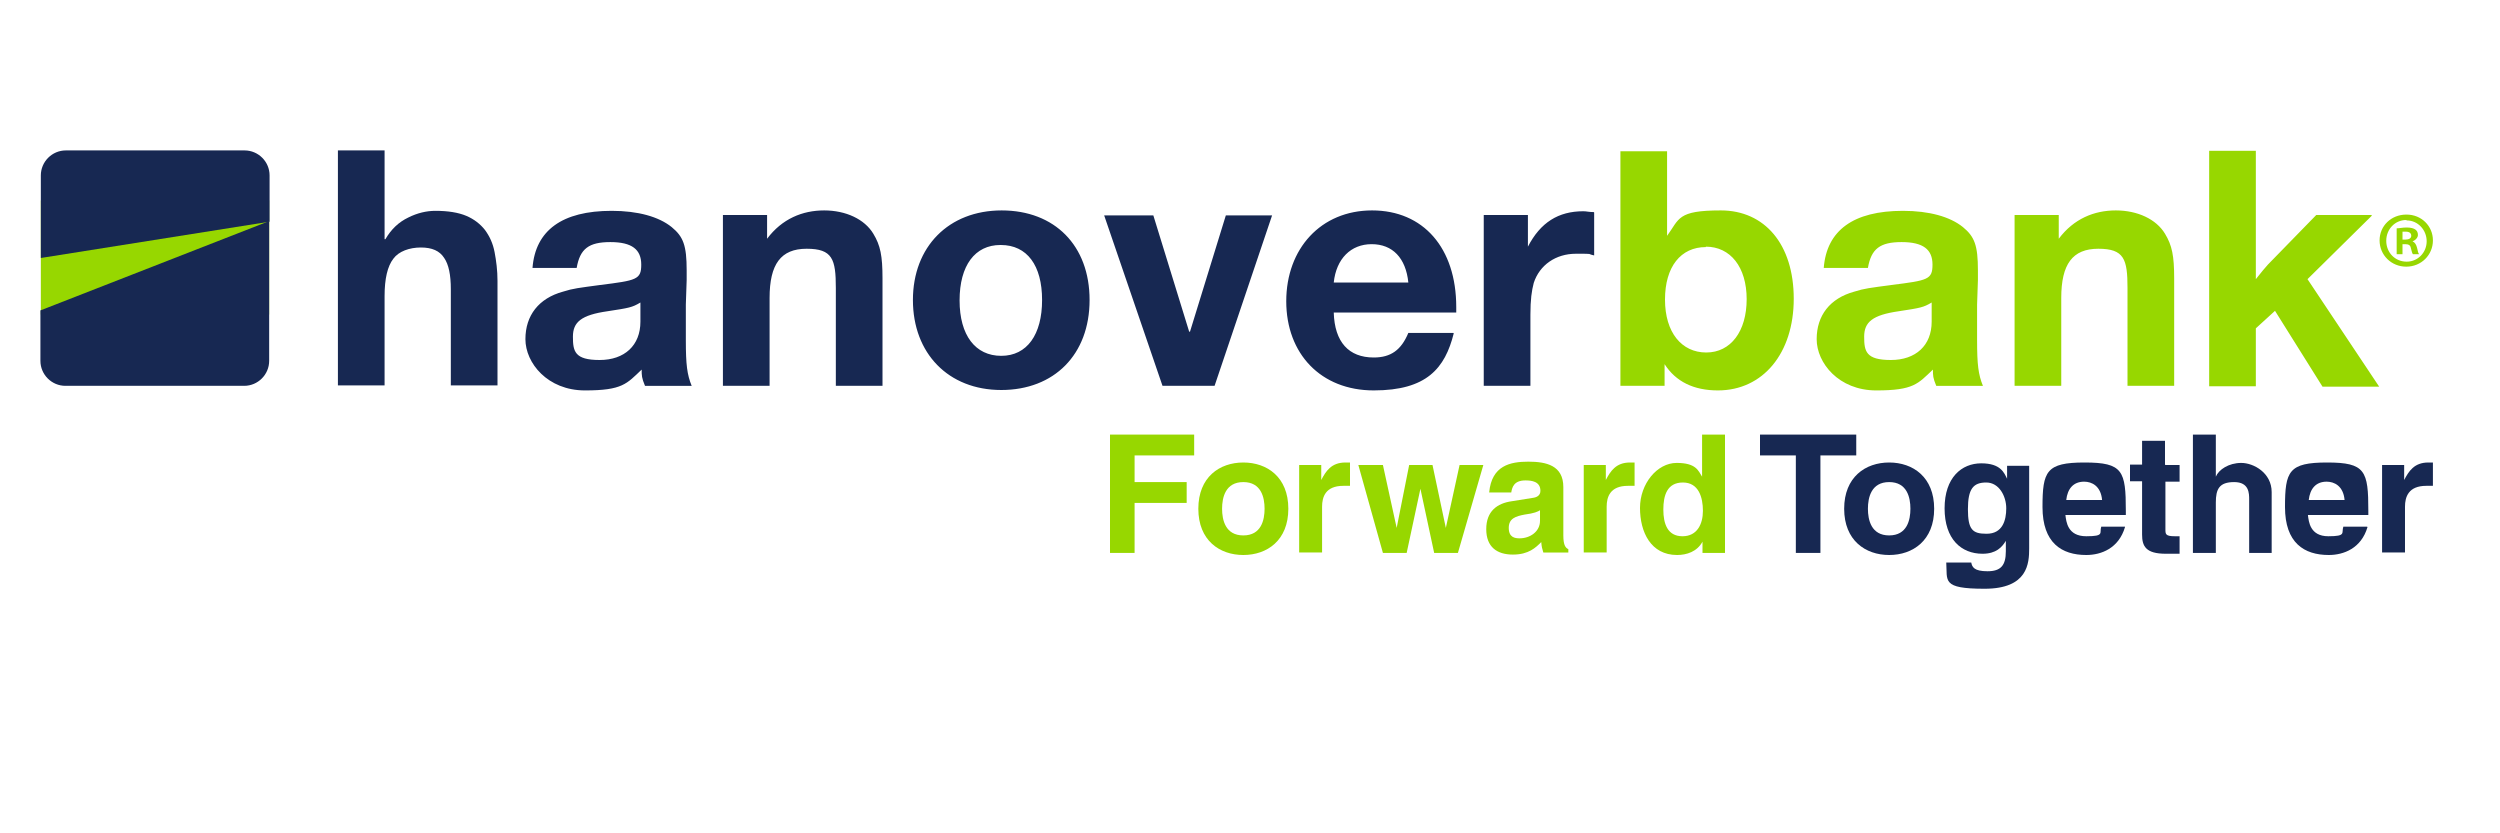
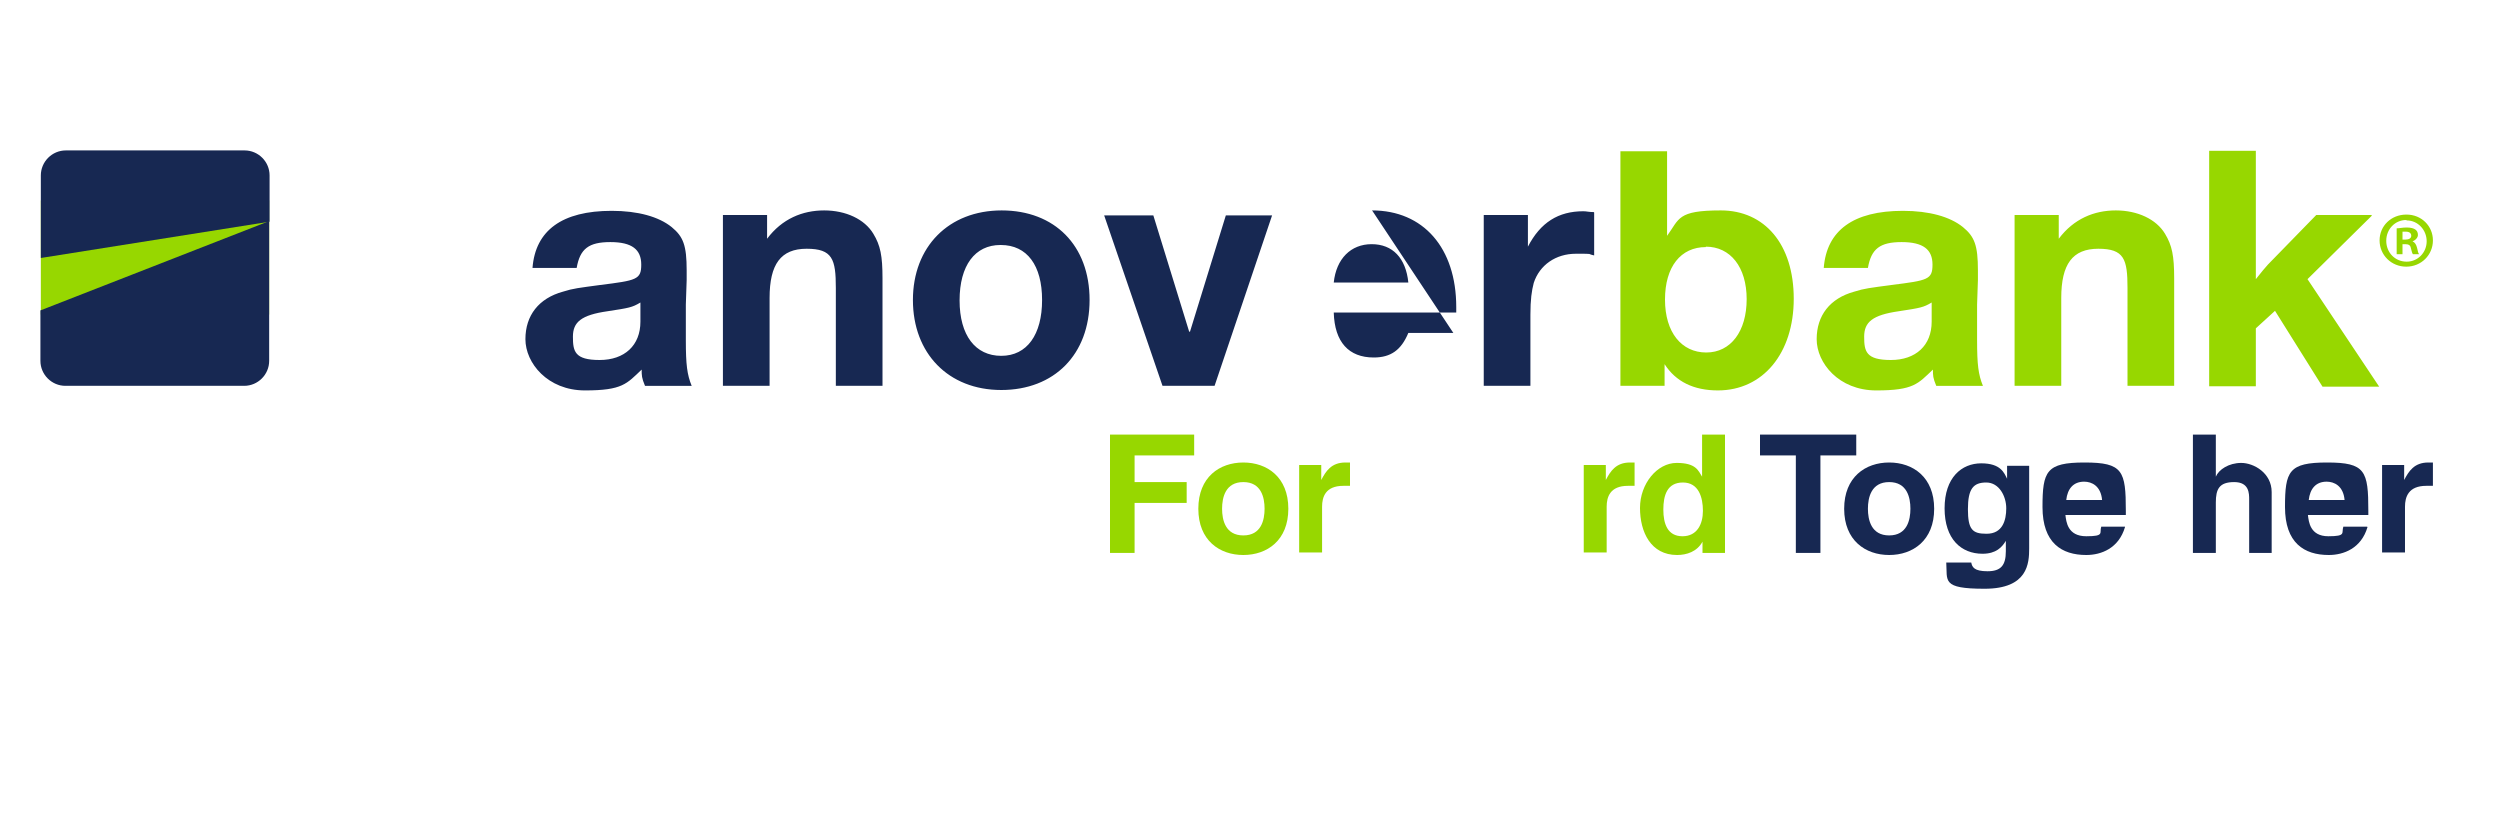
<svg xmlns="http://www.w3.org/2000/svg" id="Layer_1" version="1.1" viewBox="0 0 600 200">
  <defs>
    <style> .st0 { fill: #172852; } .st1 { fill: #97d700; } </style>
  </defs>
  <g>
    <g>
      <rect class="st1" x="9.8" y="48.1" width="54.8" height="27.4" />
      <path class="st0" d="M64.6,53.1v33.5c0,3.3-2.7,6-6,6H15.7c-3.3,0-6-2.7-6-6v-12.1l54.8-21.4Z" />
      <path class="st0" d="M9.8,61.9v-19.8c0-3.3,2.7-6,6-6h42.9c3.3,0,6,2.7,6,6v11.1l-54.8,8.7Z" />
    </g>
    <g>
      <g>
-         <path class="st0" d="M92.3,36.1v21.3h.2c1.4-2.4,3.2-4.1,5.5-5.2,2.2-1.1,4.4-1.6,6.5-1.6,3,0,5.5.4,7.4,1.2,1.9.8,3.4,2,4.5,3.4,1.1,1.5,1.9,3.2,2.3,5.3.4,2.1.7,4.4.7,6.9v25.1h-11.2v-23.1c0-3.4-.5-5.9-1.6-7.5-1.1-1.7-2.9-2.5-5.6-2.5s-5.3.9-6.6,2.7c-1.4,1.8-2.1,4.8-2.1,9v21.4h-11.2v-56.4h11.2Z" />
        <path class="st0" d="M279,92.6l-14-40.9h11.8l8.6,27.9h.2l8.6-27.9h11.1l-13.8,40.9h-12.5Z" />
-         <path class="st0" d="M382.5,50.9c-1.2,0-1.7-.2-2.5-.2-6,0-10.3,2.7-13.3,8.5v-7.6c0,0-10.6,0-10.6,0v41h11.2v-17.1c0-3.6.3-5.7.8-7.6,1.4-4.3,5.3-7,10.1-7s2.4,0,4.4.4v-10.3ZM348.8,79.9h-10.8c-1.7,4.1-4.2,5.9-8.3,5.9-6,0-9.4-3.7-9.6-10.8h29.4v-1.3c0-14.2-7.9-23.2-20.2-23.2s-20.6,9.2-20.6,21.8,8.3,21.4,21,21.4,17.1-5.3,19.2-13.7M338,67.8h-17.9c.6-5.7,4.1-9.2,9.1-9.2s8.2,3.3,8.8,9.2M240.4,50.5c-12.7,0-21.3,8.7-21.3,21.5s8.5,21.6,21.2,21.6,21.2-8.5,21.2-21.6-8.4-21.5-21.1-21.5M240.2,58.8c6.3,0,9.9,4.9,9.9,13.2s-3.6,13.4-9.8,13.4-10-4.9-10-13.3,3.7-13.3,9.8-13.3M184.2,51.6h-10.7v41h11.2v-21.1c0-8.1,2.7-11.8,8.9-11.8s7,2.5,7,9.4v23.5h11.2v-25.8c0-5.4-.5-7.9-2.2-10.7-2.1-3.5-6.6-5.6-11.8-5.6s-10.1,2-13.7,6.8v-5.7ZM166,92.6c-1.1-2.7-1.4-5.1-1.4-10.9v-8.6c0,0,.2-5.9.2-5.9,0-.8,0-1.5,0-2.3,0-6-.8-8.1-3.6-10.4-3.1-2.5-8.1-3.9-14.4-3.9-11.9,0-18.3,4.7-19,13.7h10.6c.8-4.6,2.9-6.2,8.1-6.2s7.4,1.8,7.4,5.4-1.1,3.8-9.9,4.9c-5.1.7-6.4.8-8.9,1.6-5.8,1.6-9,5.7-9,11.4s5.3,12.3,14.3,12.3,10-1.6,13.6-5c0,1.4,0,2,.8,3.9h11.4ZM153.7,72.6v4.6c0,5.7-3.8,9.2-9.8,9.2s-6.4-2.1-6.4-5.6,2-5.2,8.3-6.1c5.2-.8,5.9-.9,7.9-2.1" />
+         <path class="st0" d="M382.5,50.9c-1.2,0-1.7-.2-2.5-.2-6,0-10.3,2.7-13.3,8.5v-7.6c0,0-10.6,0-10.6,0v41h11.2v-17.1c0-3.6.3-5.7.8-7.6,1.4-4.3,5.3-7,10.1-7s2.4,0,4.4.4v-10.3ZM348.8,79.9h-10.8c-1.7,4.1-4.2,5.9-8.3,5.9-6,0-9.4-3.7-9.6-10.8h29.4v-1.3c0-14.2-7.9-23.2-20.2-23.2M338,67.8h-17.9c.6-5.7,4.1-9.2,9.1-9.2s8.2,3.3,8.8,9.2M240.4,50.5c-12.7,0-21.3,8.7-21.3,21.5s8.5,21.6,21.2,21.6,21.2-8.5,21.2-21.6-8.4-21.5-21.1-21.5M240.2,58.8c6.3,0,9.9,4.9,9.9,13.2s-3.6,13.4-9.8,13.4-10-4.9-10-13.3,3.7-13.3,9.8-13.3M184.2,51.6h-10.7v41h11.2v-21.1c0-8.1,2.7-11.8,8.9-11.8s7,2.5,7,9.4v23.5h11.2v-25.8c0-5.4-.5-7.9-2.2-10.7-2.1-3.5-6.6-5.6-11.8-5.6s-10.1,2-13.7,6.8v-5.7ZM166,92.6c-1.1-2.7-1.4-5.1-1.4-10.9v-8.6c0,0,.2-5.9.2-5.9,0-.8,0-1.5,0-2.3,0-6-.8-8.1-3.6-10.4-3.1-2.5-8.1-3.9-14.4-3.9-11.9,0-18.3,4.7-19,13.7h10.6c.8-4.6,2.9-6.2,8.1-6.2s7.4,1.8,7.4,5.4-1.1,3.8-9.9,4.9c-5.1.7-6.4.8-8.9,1.6-5.8,1.6-9,5.7-9,11.4s5.3,12.3,14.3,12.3,10-1.6,13.6-5c0,1.4,0,2,.8,3.9h11.4ZM153.7,72.6v4.6c0,5.7-3.8,9.2-9.8,9.2s-6.4-2.1-6.4-5.6,2-5.2,8.3-6.1c5.2-.8,5.9-.9,7.9-2.1" />
      </g>
      <path class="st1" d="M569.2,51.6h-13.3l-11.6,11.9c-.8.9-1.4,1.6-2.9,3.5v-6.4c0,0,0-24.4,0-24.4h-11.2v56.5h11.2v-13.9l4.6-4.2,11.4,18.2h13.6l-17.2-25.8,15.4-15.2ZM494.2,51.6h-10.7v41h11.2v-21.1c0-8.1,2.7-11.8,8.9-11.8s7,2.5,7,9.4v23.5h11.2v-25.8c0-5.4-.5-7.9-2.2-10.7-2.1-3.5-6.6-5.6-11.8-5.6s-10.1,2-13.7,6.8v-5.7ZM475.9,92.6c-1.1-2.7-1.4-5.1-1.4-10.9v-8.6c0,0,.2-5.9.2-5.9,0-.8,0-1.5,0-2.3,0-6-.8-8.1-3.6-10.4-3.1-2.5-8.1-3.9-14.4-3.9-11.9,0-18.3,4.7-19,13.7h10.6c.8-4.6,2.9-6.2,8.1-6.2s7.4,1.8,7.4,5.4-1.1,3.8-9.9,4.9c-5.1.7-6.4.8-8.9,1.6-5.8,1.6-9,5.7-9,11.4s5.3,12.3,14.3,12.3,10-1.6,13.6-5c0,1.4,0,2,.8,3.9h11.4ZM463.6,72.6v4.6c0,5.7-3.8,9.2-9.8,9.2s-6.4-2.1-6.4-5.6,2-5.2,8.3-6.1c5.2-.8,5.9-.9,7.9-2.1M400.1,36.3h-11.2v56.3h10.6v-5.2c2.7,4.2,7,6.3,12.8,6.3,10.8,0,18.2-8.9,18.2-22s-7-21.2-17.5-21.2-9.9,2-12.9,6.1v-20.3ZM409.4,59.2c5.9,0,9.8,4.9,9.8,12.6s-3.8,12.8-9.7,12.8-9.9-4.8-9.9-12.7,3.8-12.6,9.8-12.6" />
    </g>
  </g>
  <g>
    <path class="st1" d="M272.3,132.7h-5.9v-28.4h20.2v5h-14.3v6.4h12.5v5h-12.5v12Z" />
    <path class="st1" d="M298.4,133.2c-5.7,0-10.8-3.5-10.8-11.1s5.1-11.1,10.8-11.1,10.8,3.5,10.8,11.1-5.1,11.1-10.8,11.1ZM298.4,115.7c-4.3,0-5.1,3.7-5.1,6.4s.8,6.4,5.1,6.4,5.1-3.7,5.1-6.4-.8-6.4-5.1-6.4Z" />
    <path class="st1" d="M311.8,111.6h5.3v3.6h0c1.1-2.1,2.4-4.2,5.8-4.2s.7,0,1.1,0v5.6c-.5,0-1.1,0-1.6,0-4.3,0-5.1,2.7-5.1,5v11h-5.5v-21.1Z" />
-     <path class="st1" d="M349.9,132.7h-5.7l-3.3-15.4h0l-3.3,15.4h-5.7l-5.9-21.1h5.9l3.3,15.1h0l3-15.1h5.6l3.2,15.1h0l3.3-15.1h5.7l-6.1,21.1Z" />
-     <path class="st1" d="M375.2,128.5c0,2.5.6,3,1.2,3.3v.8h-6c-.3-1-.4-1.3-.5-2.5-1.3,1.3-3,3-6.8,3s-6.4-1.8-6.4-6.1,2.6-6.2,6.1-6.7l5-.8c.9-.1,1.9-.5,1.9-1.7,0-2.3-2.2-2.5-3.6-2.5-2.8,0-3.2,1.7-3.4,2.9h-5.3c.6-6.5,5.1-7.4,9.4-7.4s8.4.9,8.4,6.1v11.4ZM369.7,122.4c-.6.4-1.5.8-3.8,1.1-2.1.4-3.8.9-3.8,3.2s1.5,2.5,2.6,2.5c2.5,0,4.9-1.6,4.9-4.2v-2.7Z" />
    <path class="st1" d="M380.1,111.6h5.3v3.6h0c1.1-2.1,2.4-4.2,5.8-4.2s.7,0,1.1,0v5.6c-.5,0-1.1,0-1.6,0-4.3,0-5.1,2.7-5.1,5v11h-5.5v-21.1Z" />
    <path class="st1" d="M414,132.7h-5.4v-2.7h0c-1.3,2.4-3.8,3.2-6.1,3.2-6.3,0-8.9-5.5-8.9-11.3s4.1-10.8,8.8-10.8,5.2,1.9,6.1,3.3h0v-10.1h5.5v28.4ZM403.8,128.7c3.5,0,4.9-2.9,4.9-6.1s-1-6.8-4.8-6.8-4.7,3.1-4.7,6.5,1,6.4,4.6,6.4Z" />
    <path class="st0" d="M436.9,132.7h-5.9v-23.4h-8.6v-5h23.1v5h-8.6v23.4Z" />
    <path class="st0" d="M453.4,133.2c-5.7,0-10.8-3.5-10.8-11.1s5.1-11.1,10.8-11.1,10.8,3.5,10.8,11.1-5.1,11.1-10.8,11.1ZM453.4,115.7c-4.3,0-5.1,3.7-5.1,6.4s.8,6.4,5.1,6.4,5.1-3.7,5.1-6.4-.8-6.4-5.1-6.4Z" />
    <path class="st0" d="M487,111.6v20c0,3.6-.3,9.7-10.7,9.7s-8.9-1.9-9.2-6.3h6c.2,1.1.7,2.1,3.9,2.1s4.4-1.4,4.4-4.8v-2.5h0c-.9,1.5-2.3,3.1-5.6,3.1-5.1,0-9.1-3.5-9.1-10.9s4.1-10.8,8.8-10.8,5.5,2.3,6.2,3.7h0v-3.1h5.3ZM476.8,128.1c3.8,0,4.7-3.2,4.7-6.1s-1.7-6.2-4.8-6.2-4.4,1.5-4.4,6.4,1.1,5.9,4.4,5.9Z" />
    <path class="st0" d="M510,126.5c-1.5,5.1-5.7,6.7-9.3,6.7-5.9,0-10.5-2.9-10.5-11.5s.9-10.7,10.1-10.7,9.9,2,9.9,11.6v1h-14.5c.2,1.6.5,5.1,5,5.1s3.1-.8,3.6-2.3h5.7ZM504.5,120c-.3-3.4-2.5-4.4-4.3-4.4-2.6,0-4,1.7-4.3,4.4h8.6Z" />
-     <path class="st0" d="M519.7,111.6h3.4v4h-3.4v11.4c0,1.2,0,1.7,2.3,1.7s.8,0,1.1,0v4.2c-.9,0-1.7,0-2.6,0h-.7c-4.8,0-5.7-1.8-5.7-4.6v-12.8h-2.9v-4h2.9v-5.7h5.5v5.7Z" />
    <path class="st0" d="M545.3,132.7h-5.5v-12.8c0-1.5,0-4.2-3.6-4.2s-4.4,1.7-4.4,4.9v12.1h-5.5v-28.4h5.5v10.1h0c.7-1.7,3.1-3.3,6.1-3.3s7.3,2.4,7.3,7v14.6Z" />
    <path class="st0" d="M568.2,126.5c-1.5,5.1-5.7,6.7-9.3,6.7-5.9,0-10.5-2.9-10.5-11.5s.9-10.7,10.1-10.7,9.9,2,9.9,11.6v1h-14.5c.2,1.6.5,5.1,4.9,5.1s3.1-.8,3.6-2.3h5.7ZM562.7,120c-.3-3.4-2.5-4.4-4.3-4.4-2.6,0-4,1.7-4.3,4.4h8.6Z" />
    <path class="st0" d="M571.7,111.6h5.3v3.6h0c1.1-2.1,2.4-4.2,5.8-4.2s.7,0,1.1,0v5.6c-.5,0-1.1,0-1.6,0-4.3,0-5.1,2.7-5.1,5v11h-5.5v-21.1Z" />
  </g>
  <path class="st1" d="M577.6,51.5c3.5,0,6.3,2.7,6.3,6.2s-2.8,6.3-6.4,6.3-6.4-2.8-6.4-6.3,2.8-6.2,6.4-6.2h0ZM577.5,52.8c-2.7,0-4.8,2.2-4.8,5s2.1,5,4.9,5c2.7,0,4.8-2.2,4.8-4.9s-2.1-5-4.8-5h0ZM576.6,61h-1.4v-6.2c.6,0,1.4-.2,2.4-.2s1.7.2,2.1.5c.4.3.6.7.6,1.3s-.6,1.3-1.3,1.5h0c.6.3.9.8,1.1,1.6.2,1,.3,1.3.5,1.5h-1.5c-.2-.2-.3-.8-.5-1.5-.1-.6-.5-.9-1.3-.9h-.7v2.5ZM576.6,57.5h.7c.8,0,1.4-.3,1.4-.9s-.4-1-1.3-1-.6,0-.8,0v1.8Z" />
</svg>